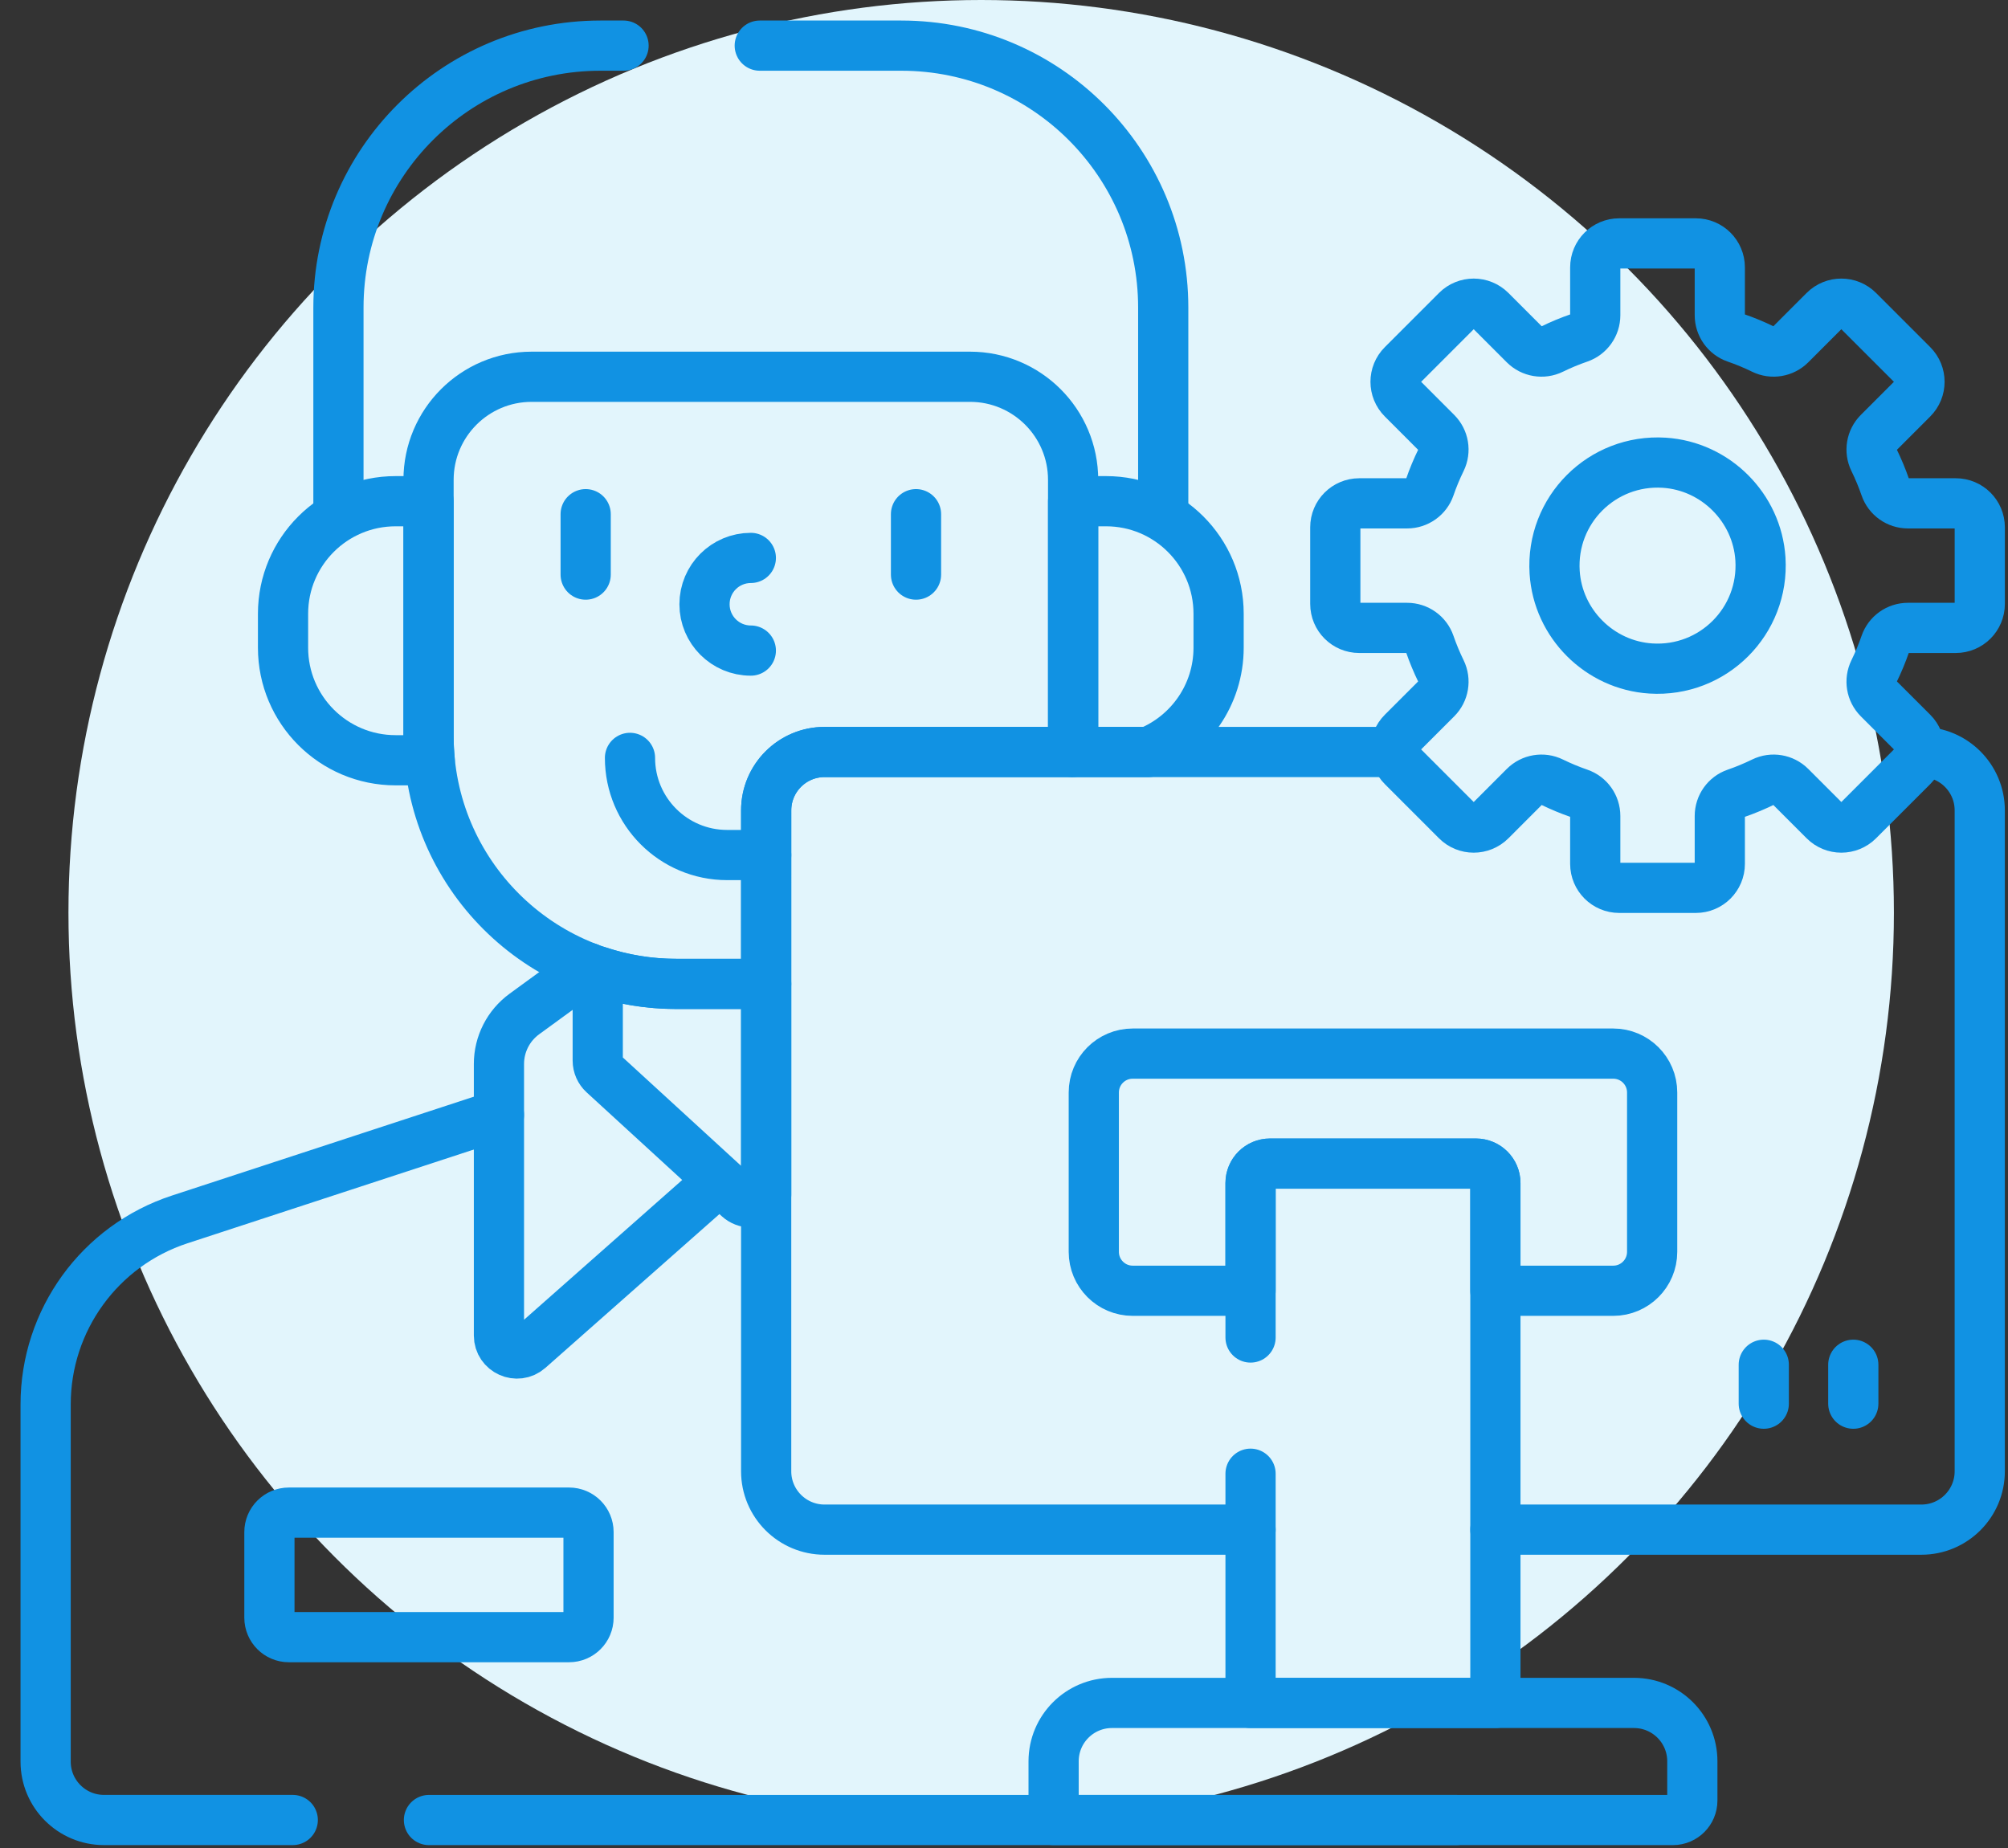
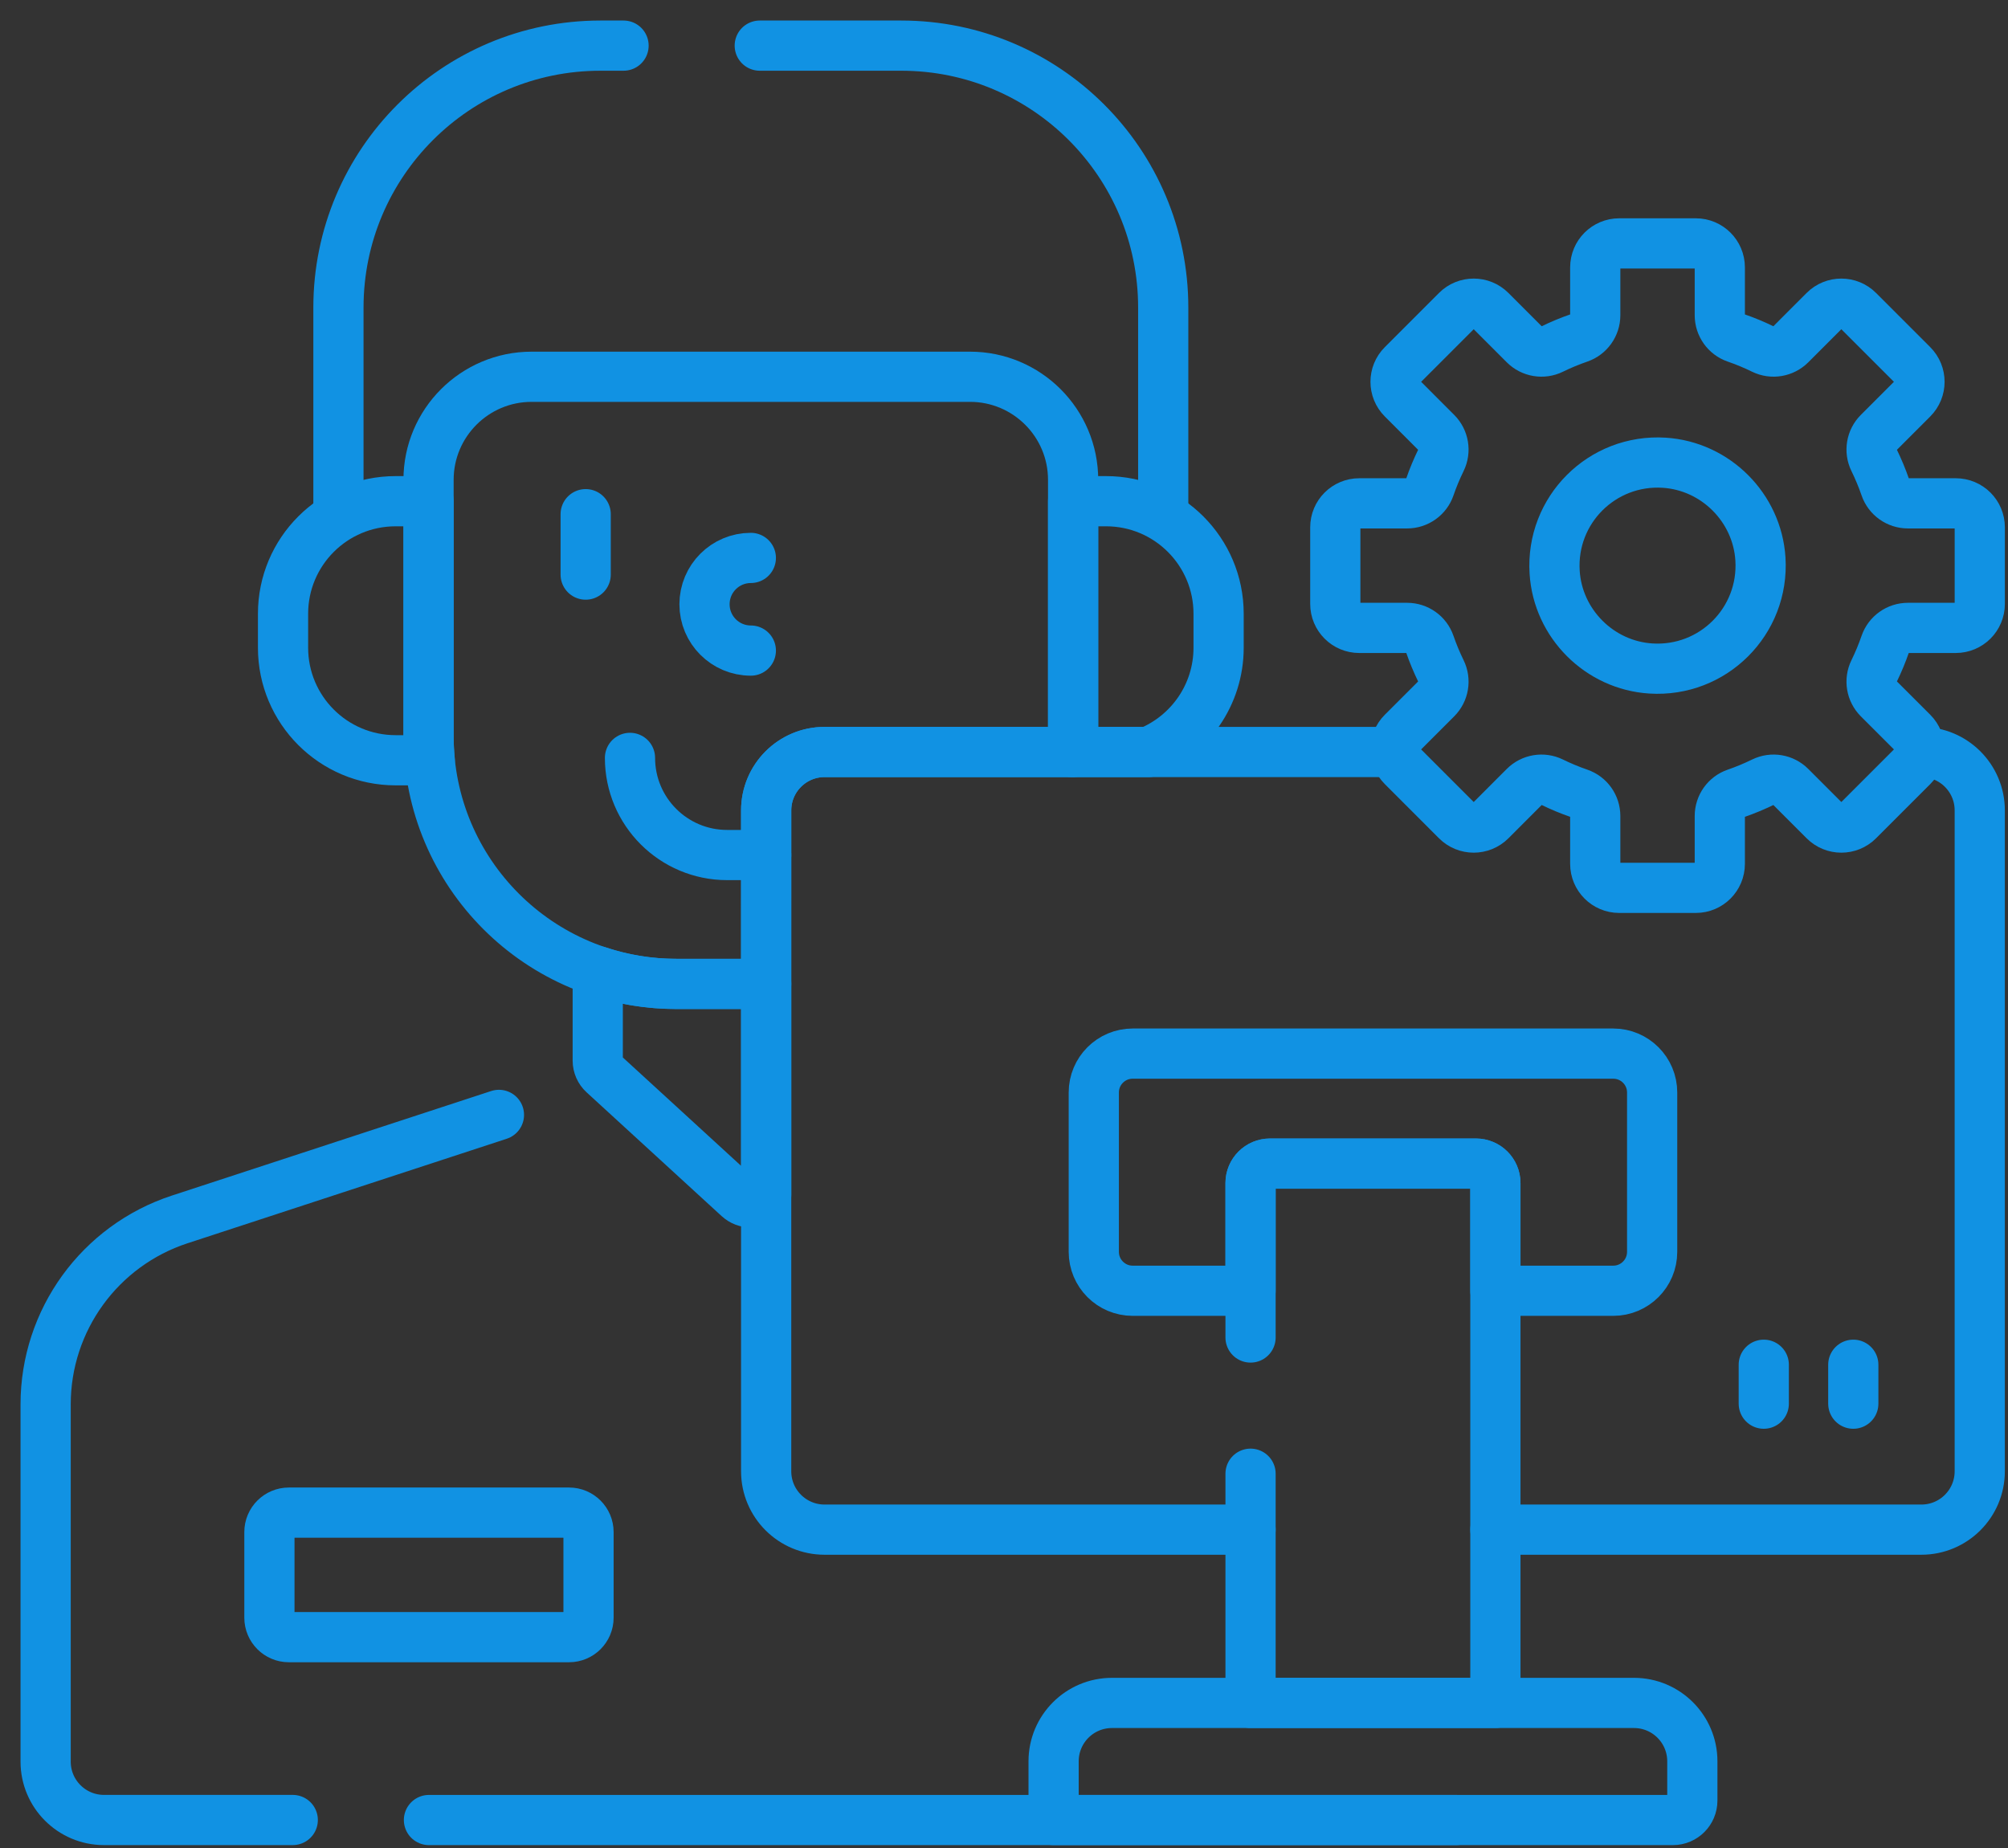
<svg xmlns="http://www.w3.org/2000/svg" width="88" height="81" viewBox="0 0 88 81" fill="none">
  <rect x="0" y="0" width="88" height="81" fill="#333333" stroke="none" />
-   <circle cx="43" cy="40" r="40" fill="#E2F5FC" />
  <path d="M50.978 22.465V13.481C50.978 7.14 45.838 2 39.498 2H33.296" stroke="#1192E3" stroke-width="2.2" stroke-miterlimit="10" stroke-linecap="round" stroke-linejoin="round" />
  <path d="M27.327 2H26.312C19.972 2 14.832 7.14 14.832 13.48V22.465" stroke="#1192E3" stroke-width="2.2" stroke-miterlimit="10" stroke-linecap="round" stroke-linejoin="round" />
  <path d="M18.799 79.769H63.81" stroke="#1192E3" stroke-width="2.2" stroke-miterlimit="10" stroke-linecap="round" stroke-linejoin="round" />
  <path d="M21.866 48.864L7.874 53.446C4.37 54.594 2 57.863 2 61.55V77.21C2 78.623 3.146 79.768 4.558 79.768H12.83" stroke="#1192E3" stroke-width="2.2" stroke-miterlimit="10" stroke-linecap="round" stroke-linejoin="round" />
  <path d="M24.939 71.754H12.659C12.189 71.754 11.807 71.372 11.807 70.901V67.149C11.807 66.678 12.189 66.296 12.659 66.296H24.939C25.41 66.296 25.792 66.678 25.792 67.149V70.901C25.792 71.372 25.41 71.754 24.939 71.754Z" stroke="#1192E3" stroke-width="2.2" stroke-miterlimit="10" stroke-linecap="round" stroke-linejoin="round" />
  <path d="M18.781 32.271V21.967H17.339C14.613 21.967 12.404 24.176 12.404 26.901V28.387C12.404 31.112 14.613 33.321 17.339 33.321H18.833C18.799 32.975 18.781 32.625 18.781 32.271Z" stroke="#1192E3" stroke-width="2.2" stroke-miterlimit="10" stroke-linecap="round" stroke-linejoin="round" />
  <path d="M48.471 21.967H47.029V32.271C47.029 32.503 47.019 32.732 47.005 32.96H50.325C52.131 32.227 53.405 30.456 53.405 28.387V26.901C53.405 24.176 51.196 21.967 48.471 21.967Z" stroke="#1192E3" stroke-width="2.2" stroke-miterlimit="10" stroke-linecap="round" stroke-linejoin="round" />
-   <path d="M25.767 42.411L22.981 44.441C22.281 44.951 21.866 45.765 21.866 46.632V58.533C21.866 59.213 22.669 59.574 23.177 59.124L31.079 52.141" stroke="#1192E3" stroke-width="2.2" stroke-miterlimit="10" stroke-linecap="round" stroke-linejoin="round" />
  <path d="M29.633 43.123C28.431 43.123 27.277 42.925 26.196 42.564V46.485C26.196 46.706 26.289 46.917 26.452 47.066L32.372 52.492C32.674 52.768 33.136 52.768 33.438 52.492L33.578 52.364V43.123H29.633Z" stroke="#1192E3" stroke-width="2.2" stroke-miterlimit="10" stroke-linecap="round" stroke-linejoin="round" />
  <path d="M33.578 35.518C33.578 34.105 34.723 32.959 36.136 32.959H47.005C47.019 32.732 47.029 32.503 47.029 32.271V21.031C47.029 18.536 45.006 16.513 42.511 16.513H23.299C20.804 16.513 18.781 18.536 18.781 21.031V32.271C18.781 38.265 23.64 43.123 29.633 43.123H33.577L33.578 35.518Z" stroke="#1192E3" stroke-width="2.2" stroke-miterlimit="10" stroke-linecap="round" stroke-linejoin="round" />
  <path d="M33.578 37.475H31.866C29.515 37.475 27.609 35.569 27.609 33.217" stroke="#1192E3" stroke-width="2.2" stroke-miterlimit="10" stroke-linecap="round" stroke-linejoin="round" />
  <path d="M25.667 22.536V25.184" stroke="#1192E3" stroke-width="2.2" stroke-miterlimit="10" stroke-linecap="round" stroke-linejoin="round" />
-   <path d="M40.144 22.536V25.184" stroke="#1192E3" stroke-width="2.2" stroke-miterlimit="10" stroke-linecap="round" stroke-linejoin="round" />
  <path d="M32.905 24.453C31.784 24.453 30.875 25.362 30.875 26.484C30.875 27.605 31.784 28.514 32.905 28.514" stroke="#1192E3" stroke-width="2.2" stroke-miterlimit="10" stroke-linecap="round" stroke-linejoin="round" />
  <path d="M61.17 32.959H36.136C34.723 32.959 33.577 34.105 33.577 35.518V64.484C33.577 65.897 34.723 67.042 36.136 67.042H54.805" stroke="#1192E3" stroke-width="2.2" stroke-miterlimit="10" stroke-linecap="round" stroke-linejoin="round" />
  <path d="M65.535 67.042H84.204C85.617 67.042 86.762 65.897 86.762 64.484V35.518C86.762 34.105 85.617 32.959 84.204 32.959H84.11" stroke="#1192E3" stroke-width="2.2" stroke-miterlimit="10" stroke-linecap="round" stroke-linejoin="round" />
  <path d="M70.7 46.178H49.64C48.698 46.178 47.935 46.941 47.935 47.883V54.866C47.935 55.808 48.698 56.572 49.64 56.572H54.805V51.852C54.805 51.38 55.187 50.999 55.657 50.999H64.682C65.153 50.999 65.535 51.38 65.535 51.852V56.572H70.7C71.642 56.572 72.405 55.808 72.405 54.866V47.883C72.405 46.941 71.641 46.178 70.7 46.178Z" stroke="#1192E3" stroke-width="2.2" stroke-miterlimit="10" stroke-linecap="round" stroke-linejoin="round" />
  <path d="M54.805 64.591V74.637H65.535V51.852C65.535 51.38 65.153 50.999 64.683 50.999H55.658C55.187 50.999 54.805 51.38 54.805 51.852V58.621" stroke="#1192E3" stroke-width="2.2" stroke-miterlimit="10" stroke-linecap="round" stroke-linejoin="round" />
  <path d="M73.313 79.769H46.174V77.195C46.174 75.782 47.319 74.637 48.732 74.637H71.608C73.021 74.637 74.166 75.782 74.166 77.195V78.916C74.166 79.387 73.784 79.769 73.313 79.769Z" stroke="#1192E3" stroke-width="2.2" stroke-miterlimit="10" stroke-linecap="round" stroke-linejoin="round" />
  <path d="M77.297 59.815V61.521" stroke="#1192E3" stroke-width="2.2" stroke-miterlimit="10" stroke-linecap="round" stroke-linejoin="round" />
  <path d="M81.22 59.815V61.521" stroke="#1192E3" stroke-width="2.2" stroke-miterlimit="10" stroke-linecap="round" stroke-linejoin="round" />
  <path d="M86.763 26.469V23.111C86.763 22.531 86.292 22.061 85.712 22.061H83.614C83.167 22.061 82.768 21.778 82.623 21.355C82.482 20.946 82.316 20.549 82.128 20.164C81.931 19.761 82.012 19.279 82.329 18.962L83.813 17.477C84.224 17.067 84.224 16.402 83.813 15.991L81.439 13.617C81.029 13.207 80.364 13.207 79.953 13.617L78.469 15.102C78.152 15.418 77.669 15.5 77.267 15.303C76.882 15.114 76.484 14.949 76.075 14.808C75.653 14.662 75.37 14.264 75.37 13.817V11.719C75.37 11.139 74.9 10.668 74.319 10.668H70.962C70.381 10.668 69.911 11.139 69.911 11.719V13.817C69.911 14.264 69.628 14.662 69.206 14.808C68.797 14.949 68.399 15.114 68.014 15.303C67.612 15.5 67.129 15.418 66.812 15.102L65.328 13.617C64.917 13.207 64.252 13.207 63.842 13.617L61.468 15.992C61.057 16.402 61.057 17.067 61.468 17.477L62.952 18.962C63.269 19.279 63.35 19.761 63.153 20.164C62.965 20.549 62.799 20.946 62.658 21.356C62.513 21.778 62.114 22.061 61.667 22.061H59.569C58.989 22.061 58.519 22.531 58.519 23.112V26.469C58.519 27.05 58.989 27.52 59.569 27.52H61.667C62.114 27.52 62.513 27.803 62.658 28.225C62.799 28.634 62.965 29.032 63.153 29.417C63.35 29.82 63.269 30.302 62.952 30.619L61.468 32.103C61.057 32.514 61.057 33.179 61.468 33.589L63.842 35.964C64.252 36.374 64.917 36.374 65.328 35.964L66.812 34.479C67.129 34.162 67.612 34.081 68.014 34.278C68.399 34.466 68.797 34.632 69.206 34.773C69.629 34.919 69.911 35.317 69.911 35.764V37.862C69.911 38.442 70.382 38.913 70.962 38.913H74.32C74.9 38.913 75.37 38.442 75.37 37.862V35.764C75.37 35.317 75.653 34.918 76.075 34.773C76.485 34.632 76.882 34.466 77.267 34.278C77.67 34.081 78.152 34.162 78.469 34.479L79.954 35.964C80.364 36.374 81.029 36.374 81.439 35.964L83.814 33.589C84.224 33.179 84.224 32.514 83.814 32.103L82.329 30.619C82.012 30.302 81.931 29.82 82.128 29.417C82.316 29.032 82.482 28.634 82.623 28.225C82.769 27.803 83.167 27.52 83.614 27.52H85.712C86.292 27.52 86.763 27.049 86.763 26.469Z" stroke="#1192E3" stroke-width="2.2" stroke-miterlimit="10" stroke-linecap="round" stroke-linejoin="round" />
  <path d="M77.15 24.497C77.322 27.224 75.074 29.472 72.347 29.299C70.098 29.157 68.274 27.333 68.132 25.084C67.959 22.357 70.207 20.109 72.934 20.281C75.183 20.424 77.007 22.248 77.15 24.497Z" stroke="#1192E3" stroke-width="2.2" stroke-miterlimit="10" stroke-linecap="round" stroke-linejoin="round" />
</svg>